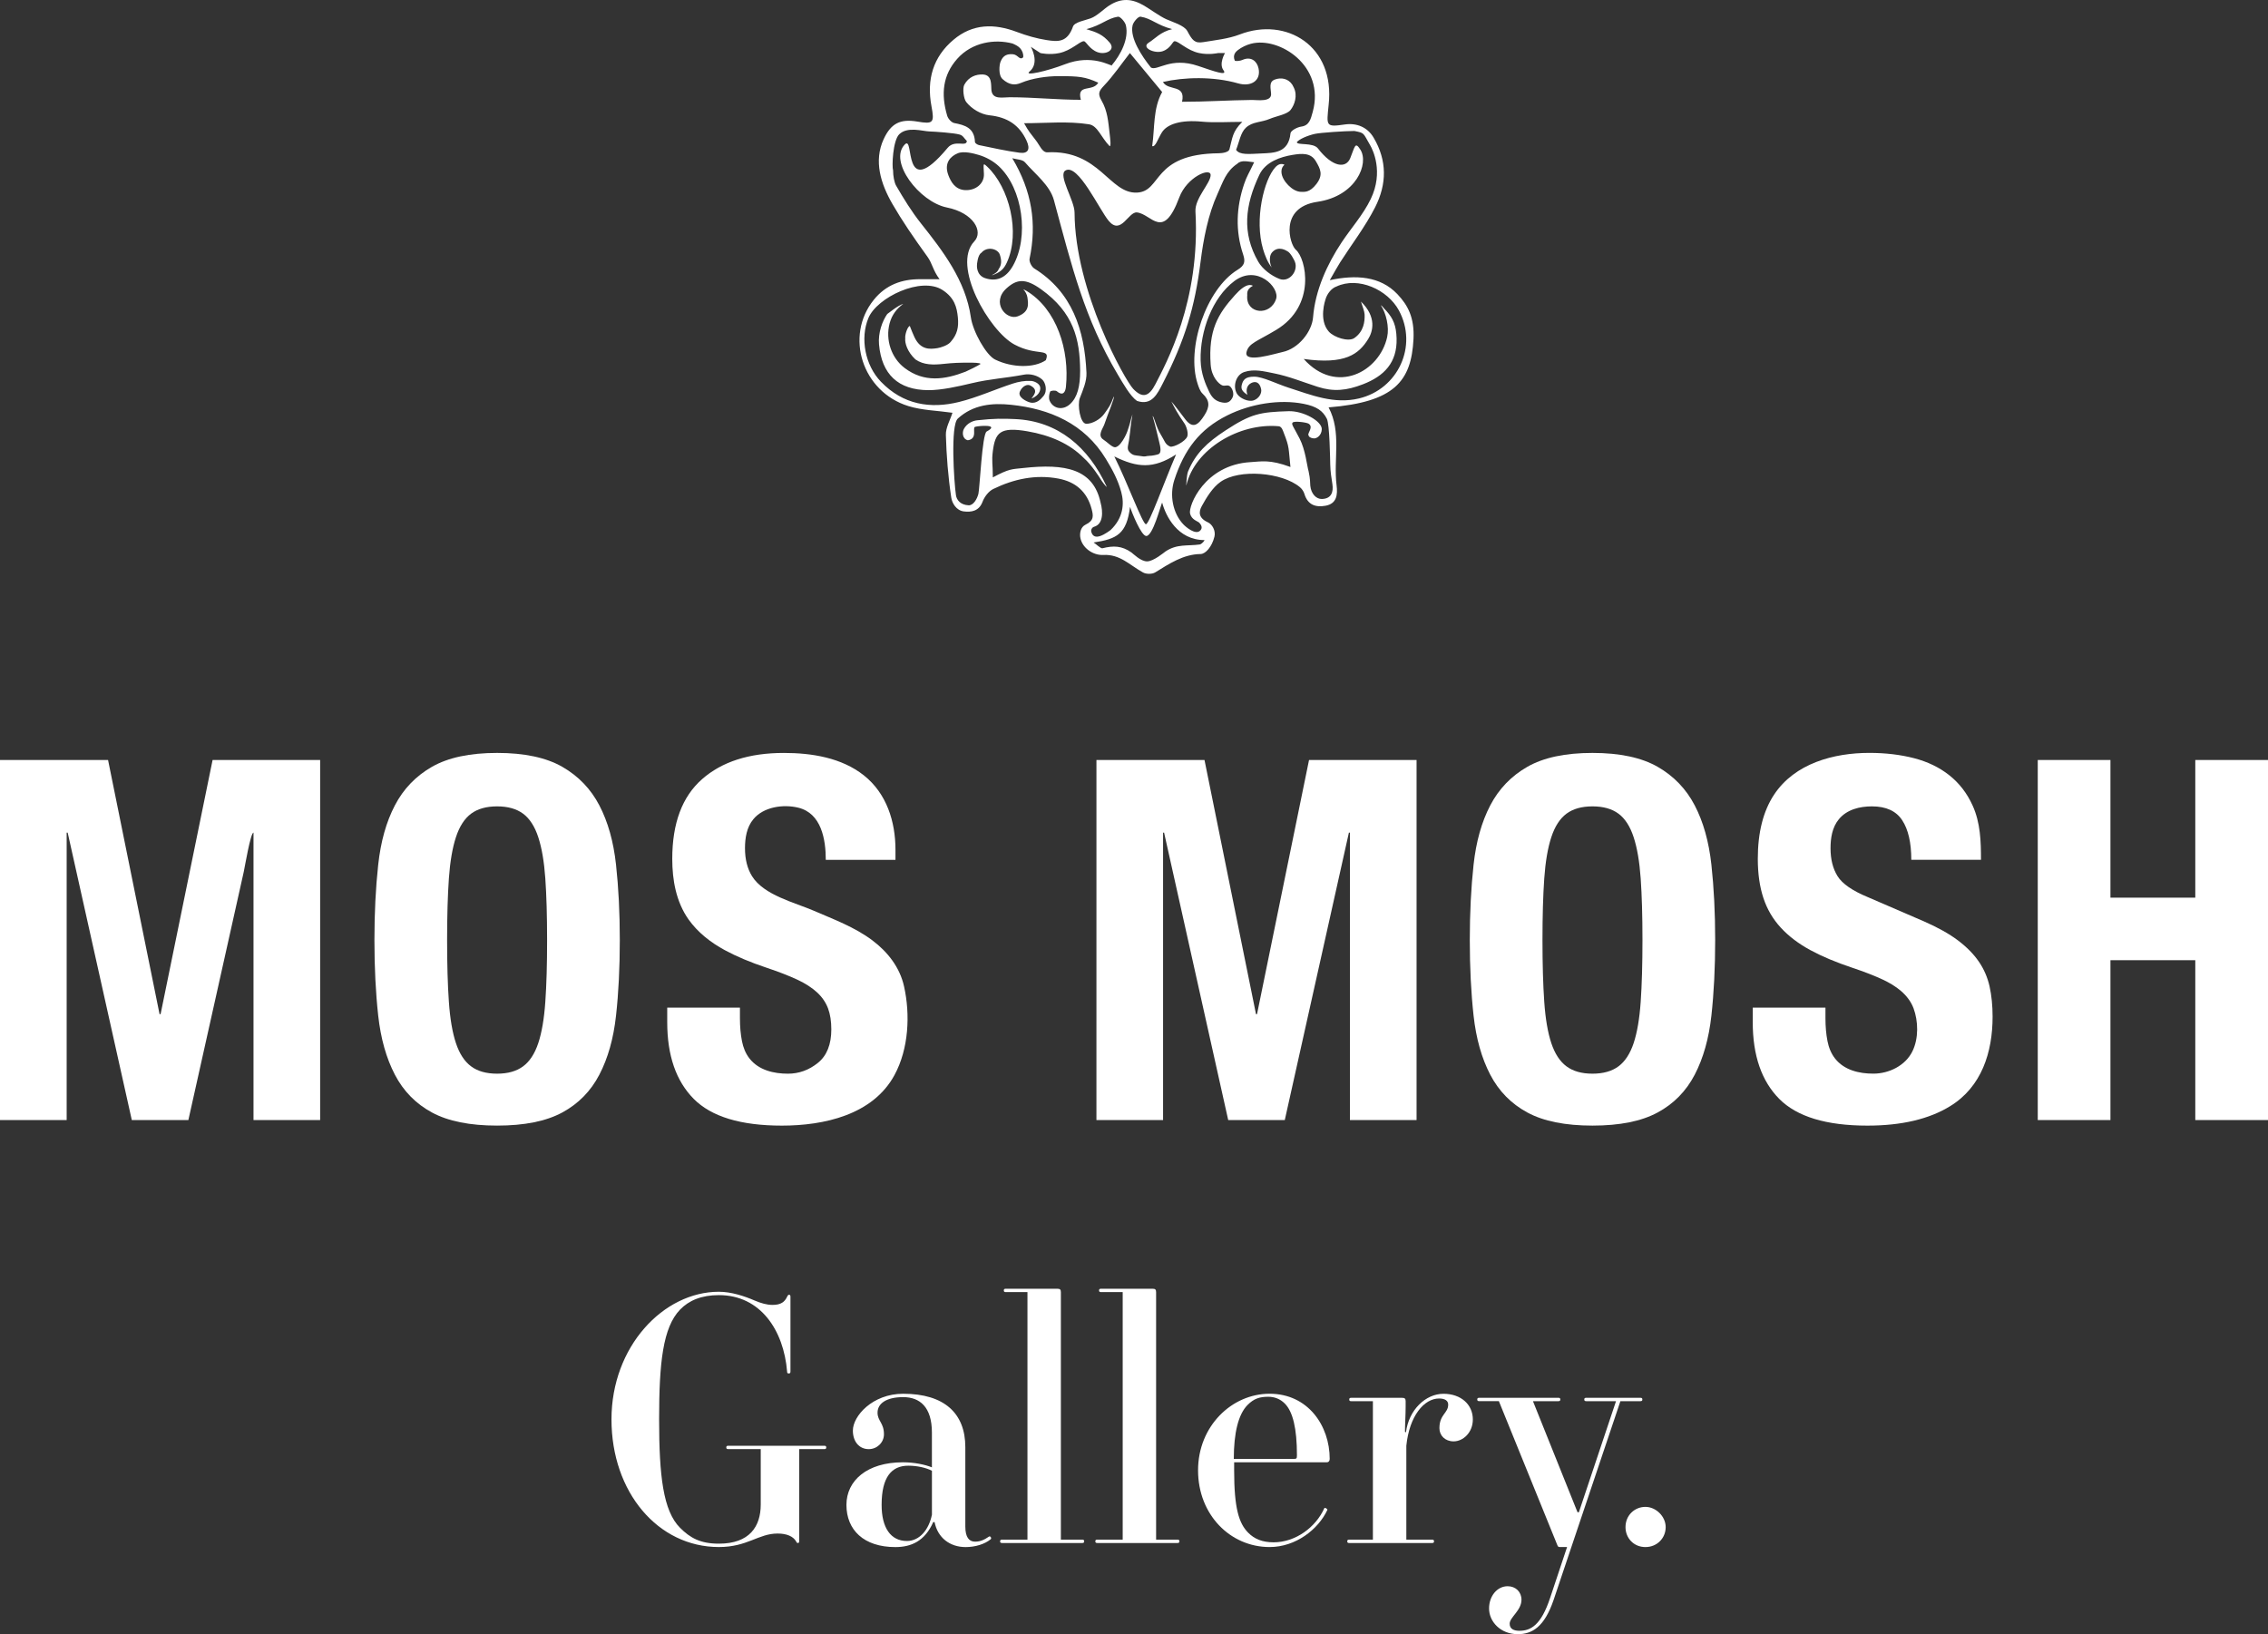
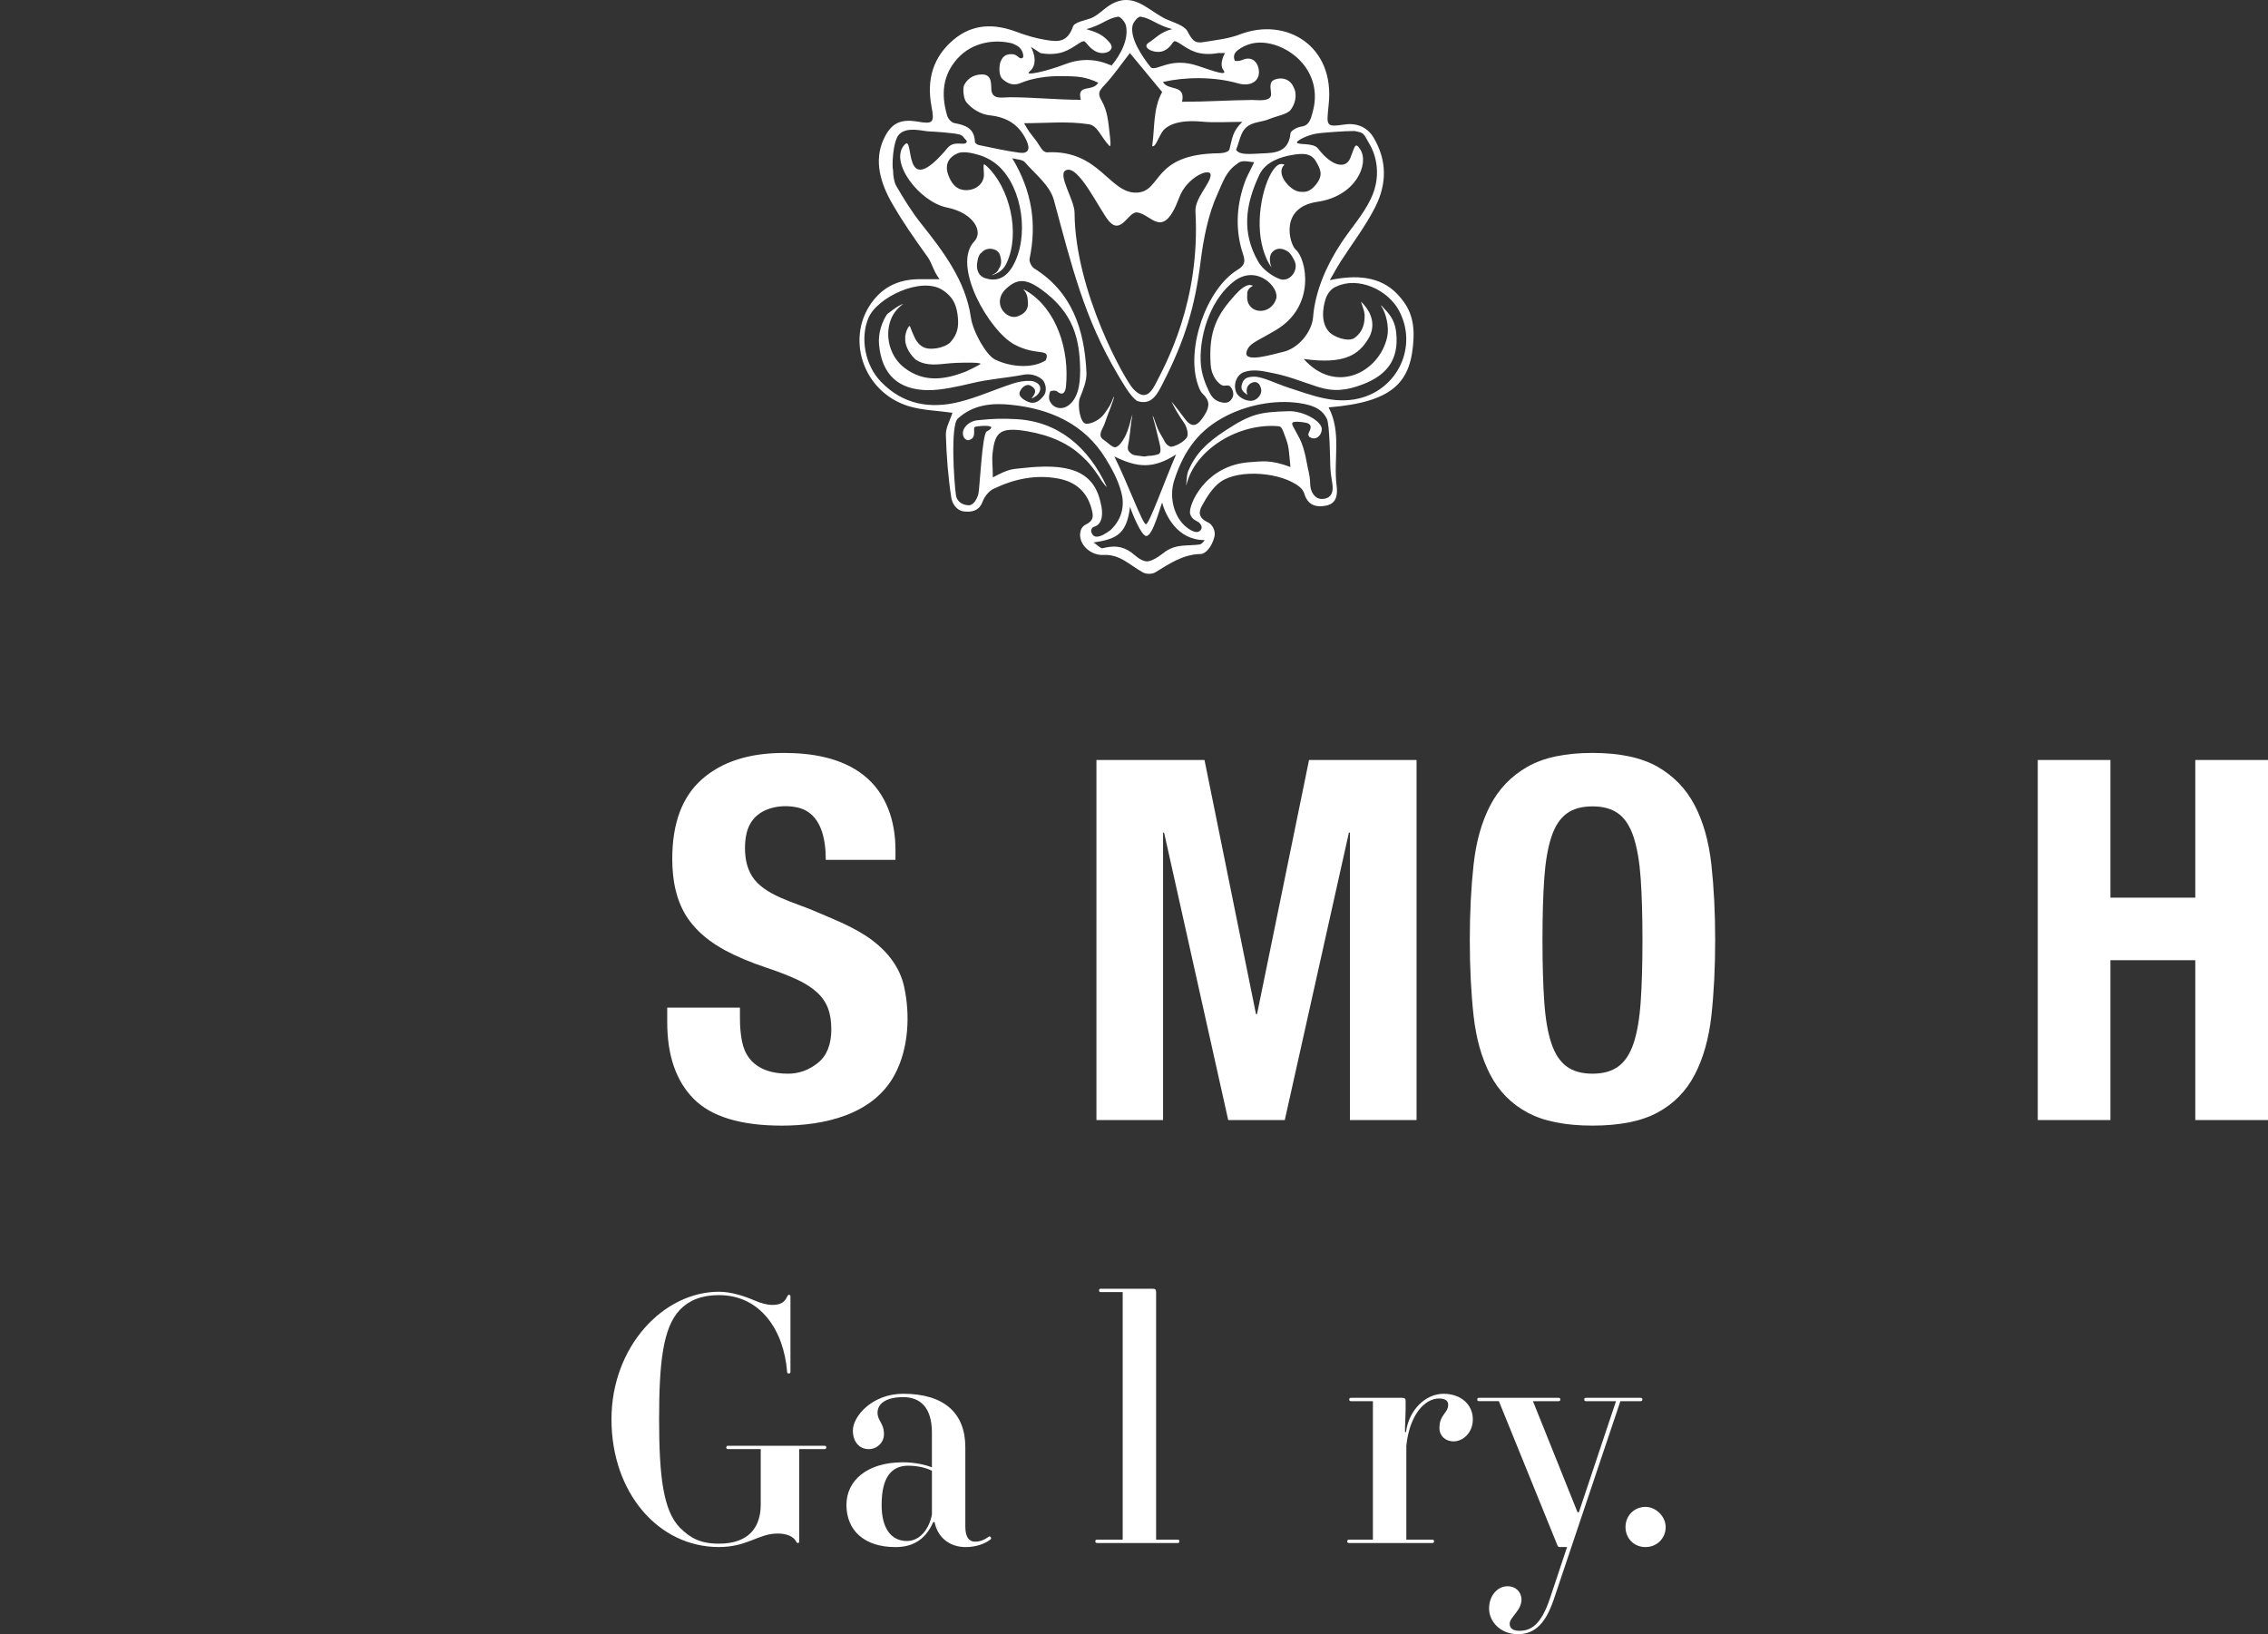
<svg xmlns="http://www.w3.org/2000/svg" version="1.1" id="Layer_1" x="0px" y="0px" viewBox="0 0 982.86 708.13" style="enable-background:new 0 0 982.86 708.13;" xml:space="preserve">
  <rect x="0" y="0" width="982.86" height="708.13" fill="#333333" stroke="none" />
  <style type="text/css">
	.st0{fill:#FFFFFF;}
</style>
  <g>
    <path class="st0" d="M605.56,127.45c-7.47-7.85-18.01-8.46-29.28-6.05c2.04-3.52,3.2-5.71,4.53-7.79   c5.06-7.9,10.84-15.39,15.09-23.74c5.18-10.18,5.23-20.34-0.64-30.24c-2.7-4.57-7.35-6.44-12.55-5.68   c-8.33,1.22-7.82,0.59-6.94-8.42c2.94-25.7-18.44-38.33-38.51-30.6c-4.99,1.92-10.5,2.44-15.82,3.33   c-3.76,0.63-4.79-0.87-6.89-4.78c-1.36-2.52-6.41-3.9-9.25-5.2c-2.74-1.26-6.89-4.29-9.45-5.8c-5.24-3.09-9.92-3.48-15.23-0.04   c-2.43,1.57-5.15,4.46-7.97,5.51c-2.42,0.9-6.98,1.62-7.66,3.55c-2.45,6.95-6.47,6.64-11.42,5.87c-4.37-0.68-8.72-1.94-12.89-3.51   c-9.77-3.69-19.12-3.67-27.47,3.37c-8.8,7.41-11.74,17.22-9.55,28.82c1.36,7.23,0.74,7.8-6.12,6.64   c-7.36-1.24-11.42,0.71-14.62,7.66c-4.33,9.41-1.28,19.21,3.8,28.02c4.08,7.08,9.07,14.41,15.2,22.89   c2.14,2.96,2.33,5.84,5.24,9.73c-3.85,0-6.11,0.01-8.38,0c-7.94-0.04-14.86,2.4-20.13,8.95c-12.67,15.73-5.02,39.81,14.99,46.03   c6,1.86,12.51,1.95,19.11,2.9c-1.02,3.24-2.94,6.45-2.85,9.6c0.26,9.09,0.98,18.21,2.34,27.19c0.36,2.37,2.17,5.53,5.38,5.95   c3.21,0.41,6.62-0.05,8.16-4.14c0.82-2.19,2.66-4.6,4.63-5.56c8.94-4.35,18.37-6.38,28.26-4.52c7.28,1.37,12.38,5.52,14.4,13.22   c0.75,2.87,1.09,4.95-2.61,6.73c-2.35,1.13-2.51,3.91-2.35,5.24c0.56,4.65,5.44,8.13,9.96,7.9c7.36-0.37,11.33,4.32,17.26,7.59   c1.41,0.78,3.95,0.79,5.3-0.04c5.95-3.65,12.12-7.86,19.66-7.95c2.09-0.03,4.88-3.01,5.99-7.5c0.66-2.64-1-5.4-2.8-6.22   c-4.18-1.9-4.06-4.56-2.67-7.07c2.13-3.88,4.7-8.05,8.12-10.48c8.14-5.76,26.72-4.11,34.37,2.28c0.85,0.71,1.62,1.79,1.95,2.87   c1.47,4.9,4.91,5.95,9.16,5.2c4.91-0.87,5.32-4.78,4.81-8.84c-1.43-11.25,2.25-22.98-3.46-33.78   c28.36-2.31,35.86-11.13,36.79-29.65C613,137.63,610.12,132.24,605.56,127.45z M586.96,56.76c4.47,0.91,3.62,0.67,6.85,6.24   c1.05,1.82,5.9,11.43,0.22,23.23c-3.3,6.85-8.47,12.54-12.65,18.85c-6.23,9.41-11.41,20.66-12.35,32.42   c-0.51,6.27-6.33,13.57-13.15,15.02c-3.43,0.73-16.97,5.07-15.68,0c0.98-3.84,4.52-4.55,12.9-9.6   c17.46-10.52,12.92-30.94,8.45-34.71c-2.61-2.21-7.44-18.3,9.37-20.76c16.84-2.46,22.45-16.6,18.62-22.6   c-2.34-3.68-2.35-1.35-4.39,3.68c-1.84,4.55-7.63,4.06-13.99-4.19c-2.12-2.75-9.16-1.25-9.16-2.75c1.05-1.32,4.69-2.88,7.89-3.59   C572.36,57.46,583.02,56.76,586.96,56.76z M524.65,157.98c0.37,5.42,3.54,8.34,4.92,8.97c1.18,0.54,2.35-0.36,3.39,0.42   c1.07,0.8,1.98,3.23,1.2,4.8c-0.97,1.93-2.16,2.66-4.51,2.23c-2.86-0.52-4.41-2.06-5.63-4.6c-1.57-3.28-3.58-7.87-3.72-13.66   c-0.31-12.75,5.14-27.21,14.59-34.33c9.82-7.39,19.73,2.78,18.13,7.7c-2.45,7.55-12.9,6.62-12.54-1.11   c0.19-0.87-0.72-2.86,2.48-4.57c-2.6-1.38-5.88,1.96-7.76,4.03C527.67,136.16,523.63,143.21,524.65,157.98z M513.24,183.42   c0.99,1.41,1.83,4.45,1.26,5.78c-0.91,2.15-5.77,4.64-7.34,4.34c-2.35-0.99-2.36-2.47-4.09-5.17c-2.08-3.25-3.03-8.2-3.56-8.03   c1.36,4.73,1.76,6.78,2.93,11.56c0.38,1.54,0.99,4.23-0.32,4.87c-0.46,0.22-2.66,0.76-4.09,0.76c-1.41,0-1.36,0.58-4.36,0   c-1.4-0.27-2.81,0.1-4.48-2c-0.92-1.15-0.16-3.08,0.07-4.69c0.84-5.8,0.51-5.5,1.5-11.27c-1.02,2.98-0.51,2.04-1.45,5.05   c-0.6,1.92-0.97,3.06-1.88,4.77c-0.96,1.8-2.52,4.17-4.08,4.41c-1.31,0.2-3.59-2.3-5.12-3.26c-2.87-1.8-0.26-4.84,0.36-6.69   c1.65-4.95,4.64-11.72,4.04-11.97c-1.33,3.65-1.98,4.5-4.14,7.51c-1.64,2.28-5.16,4.32-7.78,4.24c-2.63-0.08-3.89-8.22-2.75-11.15   c1.36-3.5,3.03-7.33,2.87-10.93c-0.83-18.64-6.2-35.01-22.66-45.24c-1.11-0.69-2.25-2.95-2-4.16c3.21-15.28,1.02-29.37-7.49-43.58   c1.87,0.55,4.39,0.49,5.5,1.76c4.5,5.22,10.79,9.91,12.56,16.46c7.79,28.84,13.17,51.11,27.63,75.47   c2.34,3.93,5.42,9.42,8.34,11.46c6.41,2.2,8.85-3.01,11.25-7.7c9.55-18.67,13.87-33.04,16.31-52.56   c1.23-9.83,3.28-20.53,7.36-29.45c2.35-5.15,3.61-9.76,8.57-13.06c1.81-1.83,4.74-0.84,7.3-0.64c-2.33,4.96-3.16,5.91-4.36,9.46   c-3.39,10.04-3.84,20.27-0.44,30.43c1.08,3.21,0.66,4.85-2.4,6.72c-13.52,8.28-22.36,34-17.29,49.43c0.5,1.51,1.08,3.24,2.15,4.24   c3.16,2.97,3.16,5.59,0.81,9.32c-2.72,4.31-5.05,6.03-8.29,1.82c-2.72-3.54-4.61-6.14-6.06-7.75   C508.95,176.57,510.23,179.13,513.24,183.42z M509.67,196.92c-5.16,11.93-11.62,30.24-13.07,30.24s-7.98-17.99-13.7-29.37   C492.92,202.68,499.75,203.3,509.67,196.92z M444.73,125.98c-0.48-0.29-0.93-0.49-1.35-0.62c0.87,0.67,1.69,2.34,1.85,3.45   c0.38,2.81,1.1,6.27-4.2,8.26c-4.96,1.86-11.7-5.99-4.79-12.18c4.42-3.96,8.12-4.43,14.95,0.48c14.02,10.06,16.79,21.47,16.9,35.26   c0,6.64-1.12,11.51-4.39,14.49c-3.19,2.92-7.4,1.92-8.84-1.52c-0.46-1.09-0.25-2.75,0.23-3.89c0.19-0.46,2.31-0.68,2.91-0.17   c2.8,2.36,3.73,0.07,3.93-1.92C463.56,151.74,457.96,133.89,444.73,125.98z M430.14,119.22c3.51-1.32,4.91-2.69,6.18-5.44   c6-12.99,1.04-32.63-8.51-41.57c-1.86-1.74-1.63-1.47-1.42,3.16c0.19,4.26-3.67,7.28-8.22,7.01c-4.27-0.25-6.13-3.65-7.19-6.48   c-2.03-5.41,1.1-8.25,4.07-9.48c2.65-1.1,6.99,0.09,9.18,0.74c3.05,0.9,6.17,2.61,8.55,4.81c10.46,9.7,13.3,30.73,6.16,43.26   c-3.1,5.43-7.27,6.89-12.03,5.3c-3.92-1.31-3.53-5.56-3.53-5.64c-0.03-0.15,0.29-4.43,1.89-5.33c2.51-3,7.18-1.77,8.02,0.8   c0.84,2.57,0.77,4.41-0.44,6.15l-0.03,0.04c-0.17,0.46-0.41,0.87-0.77,1.23C430.87,118.92,429.35,119.3,430.14,119.22z    M461.74,73.87c5.44-3.18,14.68,17.04,18.76,21.87c5.33,6.32,8.49-4.09,12.21-3.69c6.4,0.68,11.25,12.52,18.33-6.48   c3.32-8.89,13.6-13.2,13.6-9.69c0,3.5-6.91,10.03-6.58,15.75c2.21,38.99-12.86,66.06-17.3,74.75c-2.81,5.51-5.62,6.35-9.67,2.13   c-3.52-3.66-25.26-42.29-25.42-76.4C465.66,86.77,458.32,75.87,461.74,73.87z M552.76,72.39c-5,5.31-9.24,22.74-5.38,35.66   c0.77,2.58,2.01,5.79,3.79,7.93c-0.07-0.12-0.14-0.23-0.2-0.35c-0.25-0.34-1.56-4.26,0.39-6.38c2.76-2.98,6.23-0.52,6.39-0.46   c1.5,0.54,3.21,4.12,3.41,4.63c1.57,4.06-2.48,9.09-6.73,7.43c-3.51-1.38-7.3-4.21-9.19-7.51c-7.09-12.41-5.75-24.33,0.5-37.57   c2.71-5.74,9.32-7.8,14.33-8.64c4.22-0.71,7.97-0.92,10.1,2.63c2.13,3.56,3.3,6.03,0.32,9.95c-2.98,3.91-5.36,3.37-6.29,3.42   c-2.24,0.11-4.34-1.28-5.9-2.85c-1.48-1.5-2.94-3.64-2.98-5.89c-0.02-1.34,0.51-2.33,1.32-3.01   C555.25,70.67,553.89,71.2,552.76,72.39z M536.45,21.71c1.65-1.27,3.68-2.23,5.68-2.76c12.2-3.21,32.21,9.55,26.77,29.47   c-0.89,3.25-1.49,5.97-5.04,6.45c-1.69,0.23-4.5,1.73-4.61,2.89c-0.83,8.53-7.18,8.49-12.56,8.73c-5.39,0.24-9.51,0.76-11.02-1.57   c1.34-3.26,1.92-7.42,4.22-9.56c2.94-2.75,6.64-2.24,10.44-3.88c2.62-1.13,7.41-1.89,8.93-3.81c1.74-2.2,3.2-6.24,1.37-9.84   c-1.37-3.25-4.39-4.29-7.15-3.67c-3.45,0.77-3.05,2.73-2.65,6.31c0.43,3.9-6.03,2.82-8.24,2.84c-10.25,0.11-19.66,0.79-30.33,0.79   c1.68-7.81-5.99-4.51-8.29-8.58c9.27-2.14,21.85-2.46,32.58,0.61c5.57,1.6,10.04-1.16,8.84-6.57c-0.67-3.05-3.22-5.26-6.97-3.6   c-0.8,0.36-2.24,0.61-3.27,0.4C533.99,23.76,535.65,22.33,536.45,21.71z M490.81,11.02c0.35-1.54,2.48-3.96,3.46-3.8   c4.84,0.8,6.86,3.57,13.68,5.4c-5.09,1.22-7.44,4.21-10.1,5.84c-3.52,2.16,2.54,5,6.1,3.7s4.16-4.31,5.09-4.3   c1.87,0.02,5.32,3.99,10.62,5.13c4.3,0.92,8.21,0,8.21,0h3c0,0-2.77,4.57-0.68,7.42c1.97,2.7-3.97,0.52-11.02-1.86   c-11.93-4.02-17.54,2.29-20.38,0.74C494.75,24.28,489.6,16.42,490.81,11.02z M489.65,22.99c4.64,5.6,9.48,11.46,13.98,16.89   c-4,7.18-3.15,15.45-4.32,23.43c1.38,0.58,2.48-3.18,4.19-5.92c2.25-3.61,8.24-5.56,17.42-4.67c5.15,0.5,11.55,0.09,17.45,0.09   c-4.4,4.27-4.24,6.99-5.58,11.9c-0.34,1.26-3,1.68-4.57,1.7c-29.23,0.3-24.52,16.56-35.52,17.05   C480.7,83.99,476.53,64.87,453.89,66c-2.2,0.11-3.31-2.99-4.88-5.04c-2.36-3.09-3.18-3.88-5.22-7.57c9.55,0,19.02-0.97,28.14,0.47   c3.76,0.59,5.21,5.66,8.94,9.47c0.67,0.14,0.29-2.96,0-5.46c-0.61-5.2-0.89-9.8-3.54-14.36c-1.72-2.96-1.04-4.12,1.09-6.39   C482.55,32.76,485.98,27.69,489.65,22.99z M446.73,20.28l4.14,2.71c0,0,3.91,0.92,8.21,0c5.3-1.14,8.76-5.1,10.62-5.13   c0.94-0.01,2.37,3.44,5.93,4.75c3.56,1.31,7.98-0.96,5.26-4.14c-2.99-3.5-5.5-4.46-10.1-5.84c6.82-1.83,8.84-4.59,13.68-5.4   c0.98-0.16,3.12,2.26,3.46,3.8c1.31,5.81-2.17,12.6-6.31,17.48c-0.01-0.09-0.02-0.18-0.02-0.27c-0.4,0.38-8.37-4.94-20.1-0.39   c-7.63,2.96-17.91,5.29-15.36,3.18C450.77,27.2,446.73,20.28,446.73,20.28z M414.82,25.49c6.46-7.27,16.33-8.67,23.99-6.63   c1.23,0.55,2.6,1.17,3.41,2.2c0.75,0.94,1.33,2.12,1.21,3.73c-1.58,1.57-2.19-1.08-4.47-1.29c-3.47-0.32-4.63,1.41-5.42,3.41   c-0.41,1.04-1.03,5.61,0.94,7.37c2.88,2.59,5.36,2.74,7.98,1.64c4.81-2.03,11.18-2.93,16.33-2.93c8.84,0,11.45,0.27,17.16,2.84   c-2.45,4.21-9.48,0.26-7.55,7.42c-10.25,0-20.25-1.1-30.83-1.11c-3.18,0-7.47,1.17-7.94-3.09c-0.22-2.01,0.51-6.63-3.76-6.78   c-2.84-0.1-6.09,0.95-7.99,4.47c-0.81,1.51-0.31,6.01,0.83,7.45c2.4,3.03,6.37,5.37,10.1,5.77c7.7,0.83,12.87,4.12,16.05,10.97   c1.68,3.62,0.82,5.76-3.04,5.25c-5.9-0.78-11.73-2.12-17.57-3.31c-0.66-0.14-1.73-0.84-1.74-1.32c-0.23-6.16-4.3-7.33-8.98-8.23   c-1.19-0.23-2.65-1.81-3.07-3.22C407.7,40.71,408.58,32.51,414.82,25.49z M399.13,96.82c-4.04-5.09-7.51-10.72-10.8-16.39   c-0.76-1.32-1.32-4.21-1.3-6.58c-0.57-1.72-0.12-12.92,2.65-15.65c3.54-3.49,10.09-1.35,12.93-1.25c2.67,0.1,10.77,0.64,13.3,1.37   c1.48,0.43,1.81,1.53,3.08,2.78c-0.16,2.77-5.22-0.74-8.3,2.95c-20.14,24.12-14.19-5.94-18.58-1.45   c-7.17,7.33,6.31,24.91,18.22,27.31c11.64,2.34,15.92,10.45,11.88,14.7c-9.93,10.44,6.49,38.85,17.42,44.69   c9.73,5.21,15.75,1.26,13.58,6.79c-5.06,3.44-14.51,3.35-21.96-0.28c-3.92-1.91-9.66-12.18-10.52-18.31   C418.46,121.52,408.57,108.72,399.13,96.82z M381.75,165.4c-6.9-7.17-9.06-18.85-5.41-27.61c3.7-8.87,22.93-18.18,32.19-12.07   c5.14,3.39,6.13,7.43,6.57,11.79c0.43,4.27-0.3,7.36-2.94,10.43c-1.17,1.7-4.56,2.69-5.87,2.91c-3.37,0.55-7.39,0.8-10-4.74   c-0.6-1.27-1.37-3.18-2.01-4.84c-0.96,0.14-2.2,3.8-1.98,5.36c-0.22,1.96,0.83,5.76,4.4,9.11c3.59,2.51,7.88,2.42,12.36,1.93   c3.8-0.42,6.77-0.52,10.62-0.52c2.02,0,5.17,0.02,5.26,0.56c-0.8,0.63-5.6,3-6.5,3.35c-8.99,3.48-17.91,4.8-26.36-1.56   c-5.81-4.37-8.44-12.24-6.56-19.37c0.99-3.76,3.2-6.51,5.93-8.44c-2.19,0.52-6.68,4.27-6.94,4.37c-2.14,3.04-4.03,8.17-3.57,13.24   c1.17,12.84,8.22,19.7,21.38,19.77c5.67,0.03,13.06-1.64,18.67-2.98c8.27-1.97,14.49-2.17,22.82-3.75c2.54-0.48,5.85,0.28,7.92,2.2   c1.33,1.23,2.33,4.86,0.45,7.1c-1.13,1.35-2.97,3.46-5.78,2.76c-1.36-0.34-5.84-2.33-4.27-5.01c0.95-2.04,3.08-3.13,4.45-2.29   c3.92,2.05,0.98,4.54,0.45,5.61c3.82-1.57,4.07-4.22,3.63-5.33c-0.55-1.37-2.54-2.24-3.86-2.32c-2.63-0.15-5.41,0.34-7.94,1.17   c-7.76,2.54-15.3,5.98-23.18,7.94C403.14,177.28,391.33,175.36,381.75,165.4z M472.93,230.51c-0.28-0.92,0.34-2,1.18-2.24   c3.97-1.12,3.97-6.35,2.83-10.5c-3.13-14.53-15.18-17-33.57-14.96c-4.83,0.54-5.85,0.17-13.12,4.06c0-6-0.56-6.99,0-11.34   c1.04-8.11,3.17-10.68,14.99-8.64c9.86,1.7,18.3,5.36,24.43,11.58c3.33,2.87,7.03,8.69,7.38,9.31c0.35,0.63,2.15,3.08,2.59,3.2   c-7.97-17.39-21.27-28.55-39.72-29.38c-5.22-0.24-8.95-0.3-16.47,0.52c-1.87,0.21-4.48,1.29-5.79,3.84   c-0.73,1.43-0.63,4.27,1.77,4.81c4.38-0.65,1.83-5.38,3.11-5.8c1.43-0.47,11.13-1.28,5.03,2.02c-1.95,1.06-3.01,24.76-3.57,26.99   c-0.58,2.31-2.23,5.09-4.26,4.98c-3.63-0.19-5.18-2.4-5.47-4.37c-0.83-5.62-2.45-30.24,0.8-33.21c6.67-6.09,14.9-6.83,23.05-5.98   c16.68,1.73,31.77,8.09,41.11,23.44c2.87,4.72,5.22,9.04,6.68,14.41c1.36,4.99,0.91,11.15-4.65,16.45   c-1.96,1.46-4.17,2.78-5.82,2.85C473.78,232.63,473.19,231.36,472.93,230.51z M522.02,234.03c-0.62,1.2-1.76,1.86-2.06,1.9   c-5.45,0.76-9.85-0.35-14.91,3.05c-0.43,0.29-5.14,4.28-7.95,4.28c-2.81,0-5.98-3.3-6.81-3.88c-4.12-2.9-7.78-3.01-12.53-1.8   c-0.79,0.2-2.9-1.99-3.85-2.5c10.18-1.54,14.31-3.69,15.81-15.44c0.71,2.3,4.93,12.87,7.12,12.62c2.8-0.32,5.85-12.27,6.78-14.49   C505.17,223.52,510.27,234.04,522.02,234.03z M576.47,201.19c0.09,3.51,0.48,5.52,0.94,8.63c0.51,3.44-0.48,6.32-4.6,6.4   c-2.42,0.04-4.67-2.24-4.99-5.83c-0.1-1.14,0.03-2.74-0.72-6.14c-0.72-2.42-1.33-9.21-3.92-14.25c-2.59-5.04-3.75-6.24-2.96-6.93   c0.79-0.7,5.9-0.08,6.88,0.52c1.65,1.01,0.57,2.79,0.1,3.89c-0.62,1.45,0.12,0.95,0.02,1.66c0.47,0.3,0.87,0.74,2.15,0.83   c1.28,0.09,3.36-1.27,3.44-4.03c0-3.45-8.03-7.97-14.43-7.76c-12.31,0.39-16.15,1.05-27.25,8.31c-8.12,5.31-13.01,9.99-16.28,17.81   c-0.61,1.53-0.83,6.37-0.76,6.08c3.65-15.81,22.97-27.22,40.02-25.68c1.42,0.13,1.87,1.99,2.26,2.97   c2.48,6.25,1.98,6.53,2.86,14.69c-9.01-3.35-12.6-2.38-17.28-2.11c-19.93,1.14-27.07,19.02-26.22,22.32   c0.64,2.66,3.38,3.34,3.92,3.89c1.27,1.29,1.53,2.62,0.26,3.64c-1.97,1.58-5.84-1.53-7.17-2.96c-4.5-4.82-5.98-12.56-3.83-19.16   c4.31-13.18,10.97-22.01,22.94-27.98c10.19-5.09,22.7-7.05,33.05-5.02c5.69,1.12,8.34,3.01,10.11,6.49   C576.22,183.89,576.42,199.17,576.47,201.19z M588.91,172.66c-10.8,2.58-20.59-1.47-30.57-4.69c-5.13-1.66-11.14-4.75-14.82-4.75   s-4.8,1.26-5.36,3.46c-0.39,1.53-0.22,2.74,2.44,4.41c-0.76-1.97-0.33-4.1,1.61-5.1c1.94-0.99,3.68-0.32,4.31,2.59   c0.41,1.88-1.02,4.14-3.19,4.89c-2.4,0.83-6.02-0.9-7.21-2.76c-2-3.14-0.62-8.27,3.09-9.51c4.32-1.45,8.68-0.26,12.87,0.57   c6.42,1.27,12.61,3.81,18.89,5.83c6.99,2.26,12.62,1.64,19.67-1.08c9.13-3.52,14.88-9.33,14.59-19.88   c-0.16-5.6-1.47-8.58-4.41-11.9c-0.95-0.89-2.08-2.51-2.38-2.41c2.24,3.43,3.68,9.33,2.7,13.75c-3.32,15.04-22.1,25.21-36.16,9.47   c18.03,2.53,23.89-2.1,27.96-8.67c1.95-3.14,3.83-9.42-3.15-16.2c0.72,2.36,1.52,4.2,1.58,5.6c0.12,3.1-0.38,7.37-4.46,10.21   c-2.52,1.75-8.77-0.27-11.01-2.75c-4.61-5.11-1.52-13.86-1.48-14.03c0.74-2.55,2.73-4.89,4.74-5.55c9.42-4.45,22.2,1.32,27.09,10.4   C614.49,149.89,605.94,168.6,588.91,172.66z" />
    <path class="st0" d="M506.74,33l-0.05-0.06C506.72,32.97,506.74,32.99,506.74,33z" />
  </g>
  <g>
    <path class="st0" d="M311.52,559.75c5.41,0,11.12,1.9,15.51,3.8c2.78,1.17,5.27,1.9,7.76,1.9c3.66,0,5.27-1.32,6.29-3.51   c0.29-0.59,0.44-0.88,0.88-0.88c0.44,0,0.59,0.29,0.59,0.88v32.34c0,0.58-0.15,0.88-0.73,0.88c-0.59,0-0.73-0.29-0.73-0.88   c-1.46-17.71-11.41-33.07-29.56-33.07c-7.61,0-13.02,2.34-16.83,6.29c-7.46,7.76-9.07,23.12-9.07,47.56s1.76,39.66,9.07,46.97   c4.39,4.39,8.78,6.88,16.83,6.88c13.32,0,18.14-7.46,18.14-16.97v-24h-14.05c-0.59,0-0.88-0.15-0.88-0.73   c0-0.59,0.29-0.73,0.88-0.73h41.56c0.59,0,0.88,0.15,0.88,0.73c0,0.58-0.29,0.73-0.88,0.73h-10.83v39.8c0,0.59-0.15,0.88-0.59,0.88   c-0.44,0-0.59-0.29-0.88-0.88c-1.17-1.9-3.8-3.22-7.9-3.22c-8.34,0-13.02,5.85-25.46,5.85c-26.34,0-46.53-23.71-46.53-55.31   S287.52,559.75,311.52,559.75z" />
    <path class="st0" d="M391.27,633.65c5.12,0,9.66,1.02,12.58,2.19v-15.07c0-11.12-5.27-15.36-12.44-15.36   c-7.32,0-11.12,2.78-11.12,6.73c0,3.66,2.78,4.39,2.78,9.37c0,3.51-2.93,6.44-6.59,6.44c-4.1,0-6.88-3.22-6.88-8.05   c0-6.29,8.49-15.95,21.8-15.95c17.85,0,26.93,8.49,26.93,23.12v34.39c0,4.68,1.61,6.58,4.24,6.58c2.34,0,4.1-0.88,6-2.19   c0.59-0.44,1.32,0.73,0.73,1.17c-2.49,2.05-6.58,3.37-10.83,3.37c-6.88,0-12.15-4.1-13.46-10.83h-0.59   c-3.66,8.34-9.66,10.83-16.39,10.83c-13.76,0-21.22-7.46-21.22-18.29C366.83,641.55,375.76,633.65,391.27,633.65z M393.03,667.75   c5.41,0,9.51-4.83,10.83-11.41v-19.02c-2.49-1.32-6.44-2.2-10.24-2.2c-7.17,0-11.56,4.83-11.56,16.97   C382.05,662.04,386,667.75,393.03,667.75z" />
-     <path class="st0" d="M434.29,667.16h10.97V559.9h-9.37c-0.59,0-0.88-0.15-0.88-0.73c0-0.58,0.29-0.73,0.88-0.73h22.24   c1.17,0,1.61,0.29,1.61,1.46v107.26h9.22c0.59,0,0.88,0.15,0.88,0.73c0,0.59-0.29,0.73-0.88,0.73h-34.68   c-0.59,0-0.88-0.15-0.88-0.73C433.42,667.31,433.71,667.16,434.29,667.16z" />
    <path class="st0" d="M475.56,667.16h10.97V559.9h-9.37c-0.59,0-0.88-0.15-0.88-0.73c0-0.58,0.29-0.73,0.88-0.73h22.24   c1.17,0,1.61,0.29,1.61,1.46v107.26h9.22c0.59,0,0.88,0.15,0.88,0.73c0,0.59-0.29,0.73-0.88,0.73h-34.68   c-0.59,0-0.88-0.15-0.88-0.73C474.68,667.31,474.97,667.16,475.56,667.16z" />
-     <path class="st0" d="M550.19,603.94c16.68,0,26.05,13.9,26.05,28.24c0,0.88-0.44,1.46-1.32,1.46h-40.09v3.51   c0,16.39,2.05,22.98,6.15,27.07c2.63,2.63,6,4.1,10.98,4.1c9.51,0,18.29-6.58,21.95-14.78c0.15-0.44,1.46,0.29,1.32,0.73   c-3.95,8.49-13.76,16.1-25.02,16.1c-17.12,0-31.02-14.05-31.02-33.22C519.17,617.99,533.8,603.94,550.19,603.94z M540.68,608.77   c-4.1,4.1-6,12.29-6,23.41h25.9c1.32,0,1.46-0.15,1.46-1.61c0-11.56-1.76-18.88-5.27-22.39c-2.05-2.05-4.54-2.93-7.17-2.93   C545.95,605.26,543.46,605.99,540.68,608.77z" />
    <path class="st0" d="M629.94,624.58c-3.66,0-6.15-2.49-6.15-5.71c0-6,3.8-6.44,3.8-10.24c0-1.61-1.32-2.63-3.95-2.63   c-6.44,0-12.88,7.46-14.19,20.49v40.68h11.12c0.59,0,0.88,0.15,0.88,0.73c0,0.59-0.29,0.73-0.88,0.73h-35.85   c-0.58,0-0.88-0.15-0.88-0.73c0-0.58,0.29-0.73,0.88-0.73h10.24v-60h-9.37c-0.59,0-0.88-0.15-0.88-0.73c0-0.59,0.29-0.73,0.88-0.73   h21.95c1.17,0,1.61,0.29,1.61,1.46v2.49c0,3.22-0.29,7.9-0.29,10.83l0.44,0.15c1.17-9.66,8.49-16.68,16.24-16.68   c7.61,0,12.73,4.68,12.73,11.12C638.28,620.77,634.04,624.58,629.94,624.58z" />
    <path class="st0" d="M641.06,605.7h34.24c0.59,0,0.88,0.15,0.88,0.73c0,0.58-0.29,0.73-0.88,0.73h-10.98l19.32,48.14h0.58   l16.1-48.14h-12.88c-0.59,0-0.88-0.15-0.88-0.73c0-0.59,0.29-0.73,0.88-0.73h23.41c0.59,0,0.88,0.15,0.88,0.73   c0,0.58-0.29,0.73-0.88,0.73h-8.63l-28.97,86.19c-3.95,11.56-9.22,14.78-15.51,14.78c-7.46,0-12.44-5.41-12.44-11.12   c0-5.41,3.51-9.66,8.05-9.66c3.51,0,6,2.49,6,5.85c0,4.68-5.12,7.61-5.12,10.39c0,2.34,1.9,3.07,4.24,3.07   c4.83,0,9.37-2.34,13.32-14.34l7.32-21.95h-3.07c-0.73,0-0.88-0.15-1.17-0.88l-25.32-62.34h-8.49c-0.58,0-0.88-0.15-0.88-0.73   C640.18,605.85,640.48,605.7,641.06,605.7z" />
    <path class="st0" d="M713.06,652.97c4.54,0,8.78,4.1,8.78,8.78c0,4.68-3.66,8.63-8.78,8.63c-5.12,0-8.63-3.95-8.63-8.63   C704.42,656.62,708.37,652.97,713.06,652.97z" />
  </g>
  <g>
    <path class="st0" d="M475.15,485.36c7.63,0,15.26,0,22.89,0c2,0,4,0,5.99,0c0-41.52,0-83.04,0-124.56c0.14,0,0.29,0,0.44,0   c9.26,41.52,18.52,83.04,27.79,124.56c8.17,0,16.34,0,24.51,0c9.26-41.52,18.52-83.04,27.79-124.56c0.15,0,0.29,0,0.44,0   c0,41.52,0,83.04,0,124.56c9.63,0,19.26,0,28.88,0c0-28.95,0-57.89,0-86.84c0-23.06,0-46.13,0-69.19c-15.53,0-31.07,0-46.6,0   c-7.52,36.72-15.02,73.43-22.54,110.14c-0.15,0-0.3,0-0.44,0c-7.44-36.72-14.88-73.43-22.32-110.14c-11.47,0-22.94,0-34.41,0   c-4.14,0-8.28,0-12.42,0c0,23.06,0,46.13,0,69.19C475.15,427.47,475.15,456.41,475.15,485.36L475.15,485.36L475.15,485.36z" />
-     <path class="st0" d="M795.24,458.69c-1.72-2.19-2.75-4.82-3.28-7.54c-0.59-2.98-0.88-6.3-0.88-9.94c0-1.53,0-3.06,0-4.58   c-10.51,0-21.01,0-31.51,0c0,2.11,0,4.22,0,6.33c0,14.42,3.83,25.49,11.49,33.22c7.66,7.71,20.38,11.58,38.19,11.58   c14.76,0,26.71-2.8,35.85-8.42c13.69-8.39,18.41-23.41,18.41-38.78c0-4.81-0.44-9.19-1.31-13.12c-0.88-3.93-2.45-7.54-4.7-10.81   c-2.26-3.28-5.29-6.34-9.08-9.19c-3.79-2.84-8.68-5.57-14.66-8.19c-8.09-3.5-16.2-6.99-24.29-10.49   c-6.71-2.77-11.09-5.8-13.13-9.07c-2.05-3.28-3.06-7.32-3.06-12.13c0-4.38,0.72-9.1,3.61-12.56c3.48-4.25,9.07-5.58,14.33-5.58   c6.13,0,10.5,2.01,13.12,6.01c2.63,4.01,3.94,9.73,3.94,17.15c1.12,0,2.23,0,3.34,0c8.95,0,17.9,0,26.86,0   c0-8.03-0.24-16.04-3.61-23.49c-2.4-5.31-5.77-9.69-10.07-13.11s-9.41-5.9-15.31-7.43c-5.91-1.53-12.36-2.3-19.37-2.3   c-15.45,0-32.32,4.52-41.31,18.1c-4.7,7.11-7.05,16.38-7.05,27.8c0,6.4,0.8,12.05,2.41,16.93c1.6,4.88,4.12,9.17,7.54,12.89   c3.43,3.72,7.7,6.96,12.8,9.73c5.1,2.76,11.16,5.31,18.16,7.64c5.25,1.75,9.66,3.47,13.24,5.14c5.6,2.62,11.09,6.45,13.35,12.46   c2.05,5.56,2.27,12.97-0.48,18.6c-3.04,6.23-10.17,9.7-16.92,9.7C805.73,465.25,799.21,463.75,795.24,458.69L795.24,458.69   L795.24,458.69z" />
    <path class="st0" d="M883.08,485.36c10.5,0,21,0,31.5,0c0-23.09,0-46.19,0-69.28c12.25,0,24.51,0,36.77,0c0,23.09,0,46.19,0,69.28   c5.16,0,10.33,0,15.49,0c5.34,0,10.68,0,16.02,0c0-25.98,0-51.95,0-77.93c0-26.03,0-52.07,0-78.1c-4.91,0-9.81,0-14.72,0   c-5.6,0-11.19,0-16.79,0c0,19.89,0,39.77,0,59.65c-12.25,0-24.51,0-36.77,0c0-19.89,0-39.77,0-59.65c-10.5,0-21.01,0-31.5,0   c0,26.03,0,52.07,0,78.1C883.08,433.4,883.08,459.38,883.08,485.36L883.08,485.36L883.08,485.36z" />
    <path class="st0" d="M711.01,434.11c-0.51,7.35-1.53,13.33-3.06,17.92c-1.53,4.58-3.72,7.93-6.56,10.04   c-2.85,2.12-6.6,3.18-11.27,3.18s-8.43-1.06-11.27-3.18c-2.85-2.11-5.03-5.46-6.57-10.04c-1.53-4.59-2.55-10.57-3.06-17.92   c-0.51-7.35-0.77-16.28-0.77-26.77c0-10.49,0.26-19.37,0.77-26.67c0.51-7.28,1.53-13.25,3.06-17.91c1.53-4.66,3.72-8.05,6.57-10.17   c2.84-2.11,6.6-3.17,11.27-3.17s8.43,1.06,11.27,3.17c2.85,2.12,5.04,5.51,6.56,10.17c1.53,4.66,2.55,10.62,3.06,17.91   c0.51,7.3,0.77,16.18,0.77,26.67C711.78,417.83,711.52,426.76,711.01,434.11L711.01,434.11L711.01,434.11z M741.65,440.12   c1.09-9.91,1.64-20.83,1.64-32.78c0-11.8-0.55-22.69-1.64-32.67c-1.1-9.98-3.5-18.54-7.22-25.67c-3.72-7.14-9.08-12.71-16.08-16.73   c-7-4-16.41-6.01-28.23-6.01c-11.82,0-21.23,2.01-28.22,6.01c-7,4.01-12.36,9.58-16.09,16.73c-3.72,7.13-6.13,15.69-7.22,25.67   c-1.09,9.99-1.64,20.88-1.64,32.67c0,11.95,0.55,22.87,1.64,32.78c1.1,9.91,3.5,18.43,7.22,25.56c3.72,7.14,9.08,12.61,16.09,16.39   c7,3.79,16.41,5.68,28.22,5.68c11.82,0,21.23-1.89,28.23-5.68c7-3.78,12.36-9.25,16.08-16.39   C738.14,458.55,740.55,450.03,741.65,440.12L741.65,440.12L741.65,440.12z" />
-     <path class="st0" d="M0,485.36c2.67,0,5.34,0,8.01,0c6.96,0,13.92,0,20.88,0c0-41.52,0-83.04,0-124.56c0.14,0,0.29,0,0.44,0   c9.26,41.52,18.53,83.04,27.79,124.56c8.17,0,16.34,0,24.51,0c8-35.85,16-71.71,24-107.56c0.45-2.02,2.94-17,4.23-17   c0,41.52,0,83.04,0,124.56c5.47,0,10.94,0,16.4,0c4.16,0,8.32,0,12.48,0c0-3.69,0-7.38,0-11.07c0-22.32,0-44.63,0-66.95   c0-17.23,0-34.46,0-51.69c0-8.77,0-17.55,0-26.32c-2.25,0-4.49,0-6.74,0c-13.29,0-26.58,0-39.87,0   c-3.1,15.13-6.19,30.26-9.29,45.39c-4.42,21.59-8.83,43.17-13.25,64.75c-0.14,0-0.29,0-0.44,0   c-7.44-36.72-14.88-73.43-22.32-110.14c-14.16,0-28.32,0-42.48,0c-1.45,0-2.9,0-4.35,0c0,8.77,0,60.78,0,78.01   c0,22.32,0,44.63,0,66.95C0,477.98,0,481.67,0,485.36L0,485.36L0,485.36z" />
    <path class="st0" d="M324.82,458.69c-1.73-2.19-2.75-4.82-3.28-7.54c-0.59-2.98-0.88-6.3-0.88-9.94c0-1.53,0-3.06,0-4.58   c-10.5,0-21.01,0-31.51,0c0,2.11,0,4.22,0,6.33c0,14.42,3.83,25.49,11.49,33.22c7.66,7.71,20.38,11.58,38.19,11.58   c18.19,0,39.43-4.6,48.82-21.94c6.18-11.4,6.85-26.21,4.13-38.38c-1.83-8.29-7.09-14.97-13.79-20   c-7.59-5.69-16.64-9.04-25.28-12.78c-8.37-3.61-21.65-6.73-26.8-14.97c-2.04-3.28-3.06-7.32-3.06-12.13c0-4.38,0.72-9.1,3.61-12.56   c4.43-5.4,12.96-6.58,19.44-5.02c10.07,2.42,11.96,13.78,11.96,22.61c10.07,0,20.13,0,30.2,0c0-1.46,0-2.91,0-4.36   c0-12.21-3.82-24.39-13.68-32.23c-9.68-7.69-22.64-9.73-34.69-9.73c-15.03,0-26.84,3.79-35.45,11.37   c-8.61,7.57-12.91,19.08-12.91,34.53c0,9.18,1.67,18.61,7.06,26.25c4.01,5.65,9.64,10.02,15.7,13.3c5.1,2.76,11.16,5.31,18.16,7.64   c5.25,1.75,9.66,3.47,13.24,5.14c3.57,1.67,6.45,3.54,8.64,5.57c2.19,2.04,3.75,4.34,4.71,6.89c0.94,2.55,1.42,5.57,1.42,9.07   c0,6.55-1.93,11.4-5.8,14.53c-3.87,3.13-8.21,4.7-13.02,4.7C335.32,465.25,328.8,463.75,324.82,458.69L324.82,458.69L324.82,458.69   z" />
    <polygon class="st0" points="514.15,400.68 513.93,400.43 513.93,400.51 514.15,400.68 514.15,400.68  " />
-     <path class="st0" d="M236.32,434.11c-0.51,7.35-1.53,13.33-3.06,17.92c-1.53,4.58-3.72,7.93-6.57,10.04   c-2.85,2.12-6.6,3.18-11.27,3.18c-4.67,0-8.43-1.06-11.27-3.18c-2.85-2.11-5.03-5.46-6.56-10.04c-1.53-4.59-2.55-10.57-3.06-17.92   c-0.52-7.35-0.77-16.28-0.77-26.77c0-10.49,0.26-19.37,0.77-26.67c0.51-7.28,1.53-13.25,3.06-17.91c1.53-4.66,3.72-8.05,6.56-10.17   c2.85-2.11,6.6-3.17,11.27-3.17c4.67,0,8.42,1.06,11.27,3.17c2.85,2.12,5.04,5.51,6.57,10.17c1.53,4.66,2.55,10.62,3.06,17.91   c0.51,7.3,0.77,16.18,0.77,26.67C237.1,417.83,236.83,426.76,236.32,434.11L236.32,434.11L236.32,434.11z M243.66,332.27   c-7-4-16.41-6.01-28.23-6.01c-11.82,0-21.23,2.01-28.23,6.01c-7,4.01-12.36,9.58-16.08,16.73c-3.73,7.13-6.13,15.69-7.22,25.67   c-1.09,9.99-1.64,20.88-1.64,32.67c0,11.95,0.55,22.87,1.64,32.78c1.1,9.91,3.5,18.43,7.22,25.56c3.72,7.14,9.08,12.61,16.08,16.39   c7,3.79,16.41,5.68,28.23,5.68c11.82,0,21.23-1.89,28.23-5.68c7-3.78,12.36-9.25,16.08-16.39c3.72-7.13,6.13-15.66,7.22-25.56   c1.1-9.91,1.64-20.83,1.64-32.78c0-11.8-0.55-22.69-1.64-32.67c-1.09-9.98-3.5-18.54-7.22-25.67   C256.02,341.85,250.65,336.29,243.66,332.27L243.66,332.27L243.66,332.27z" />
  </g>
</svg>